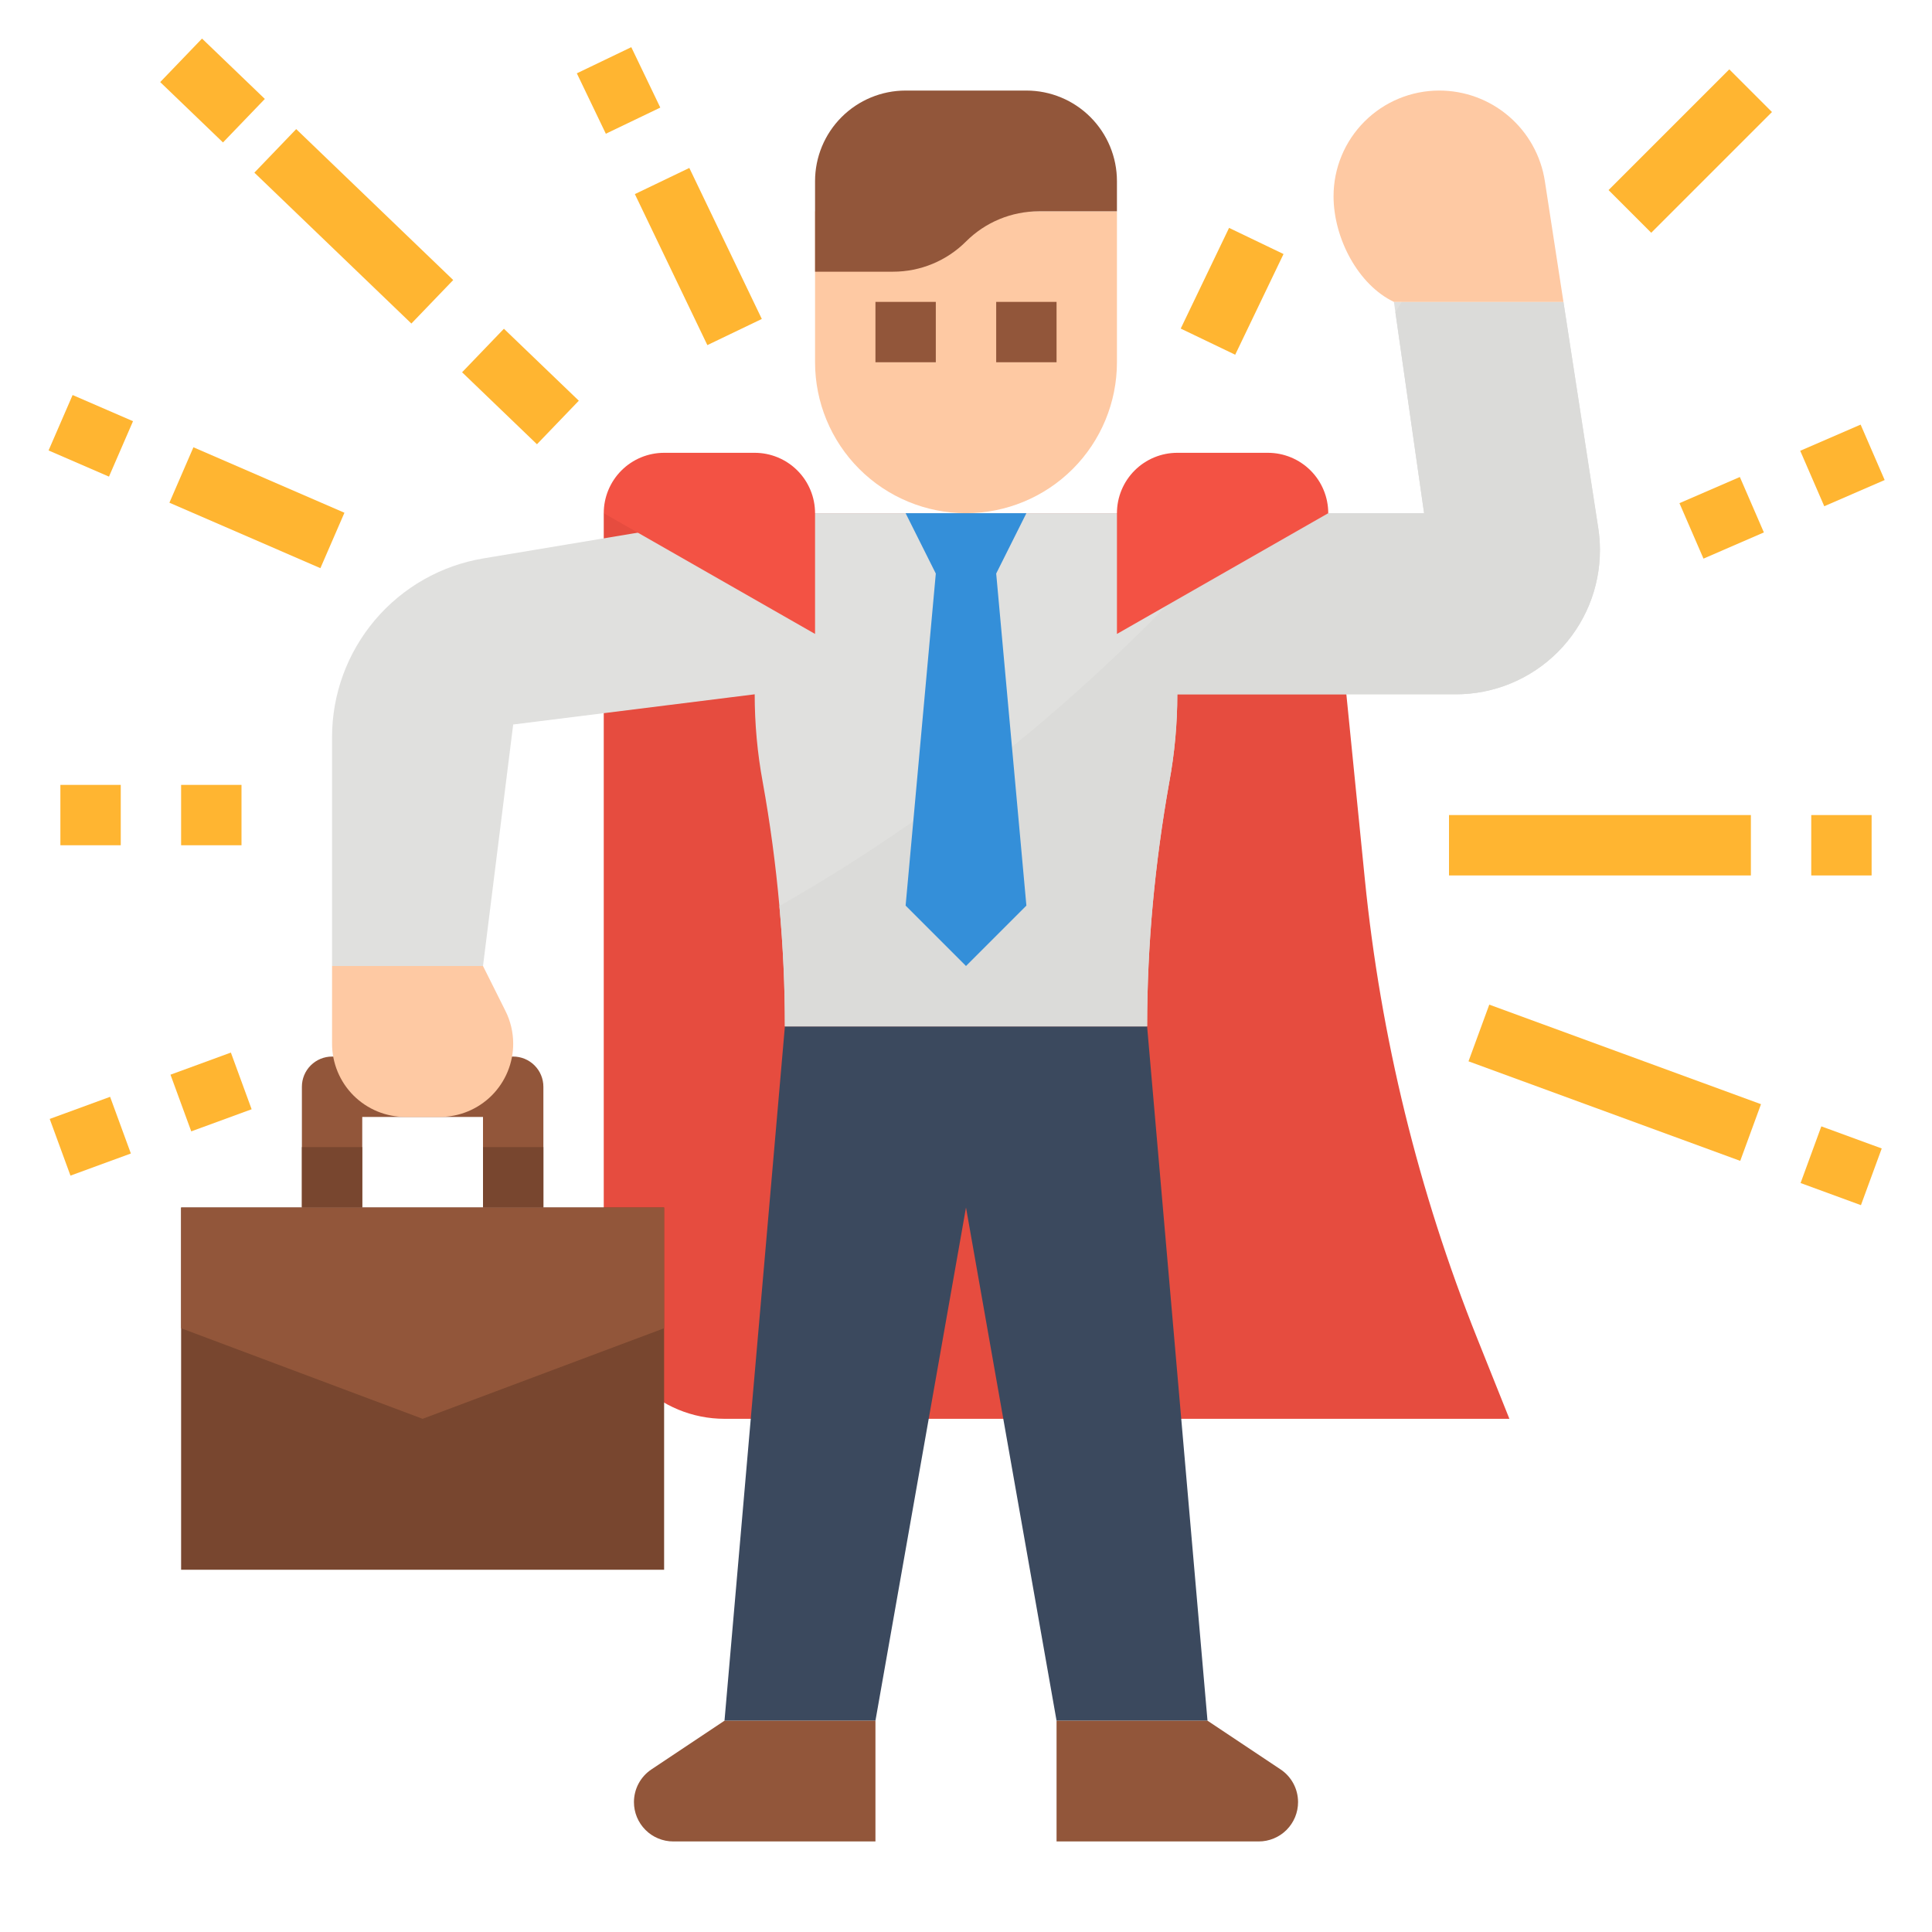
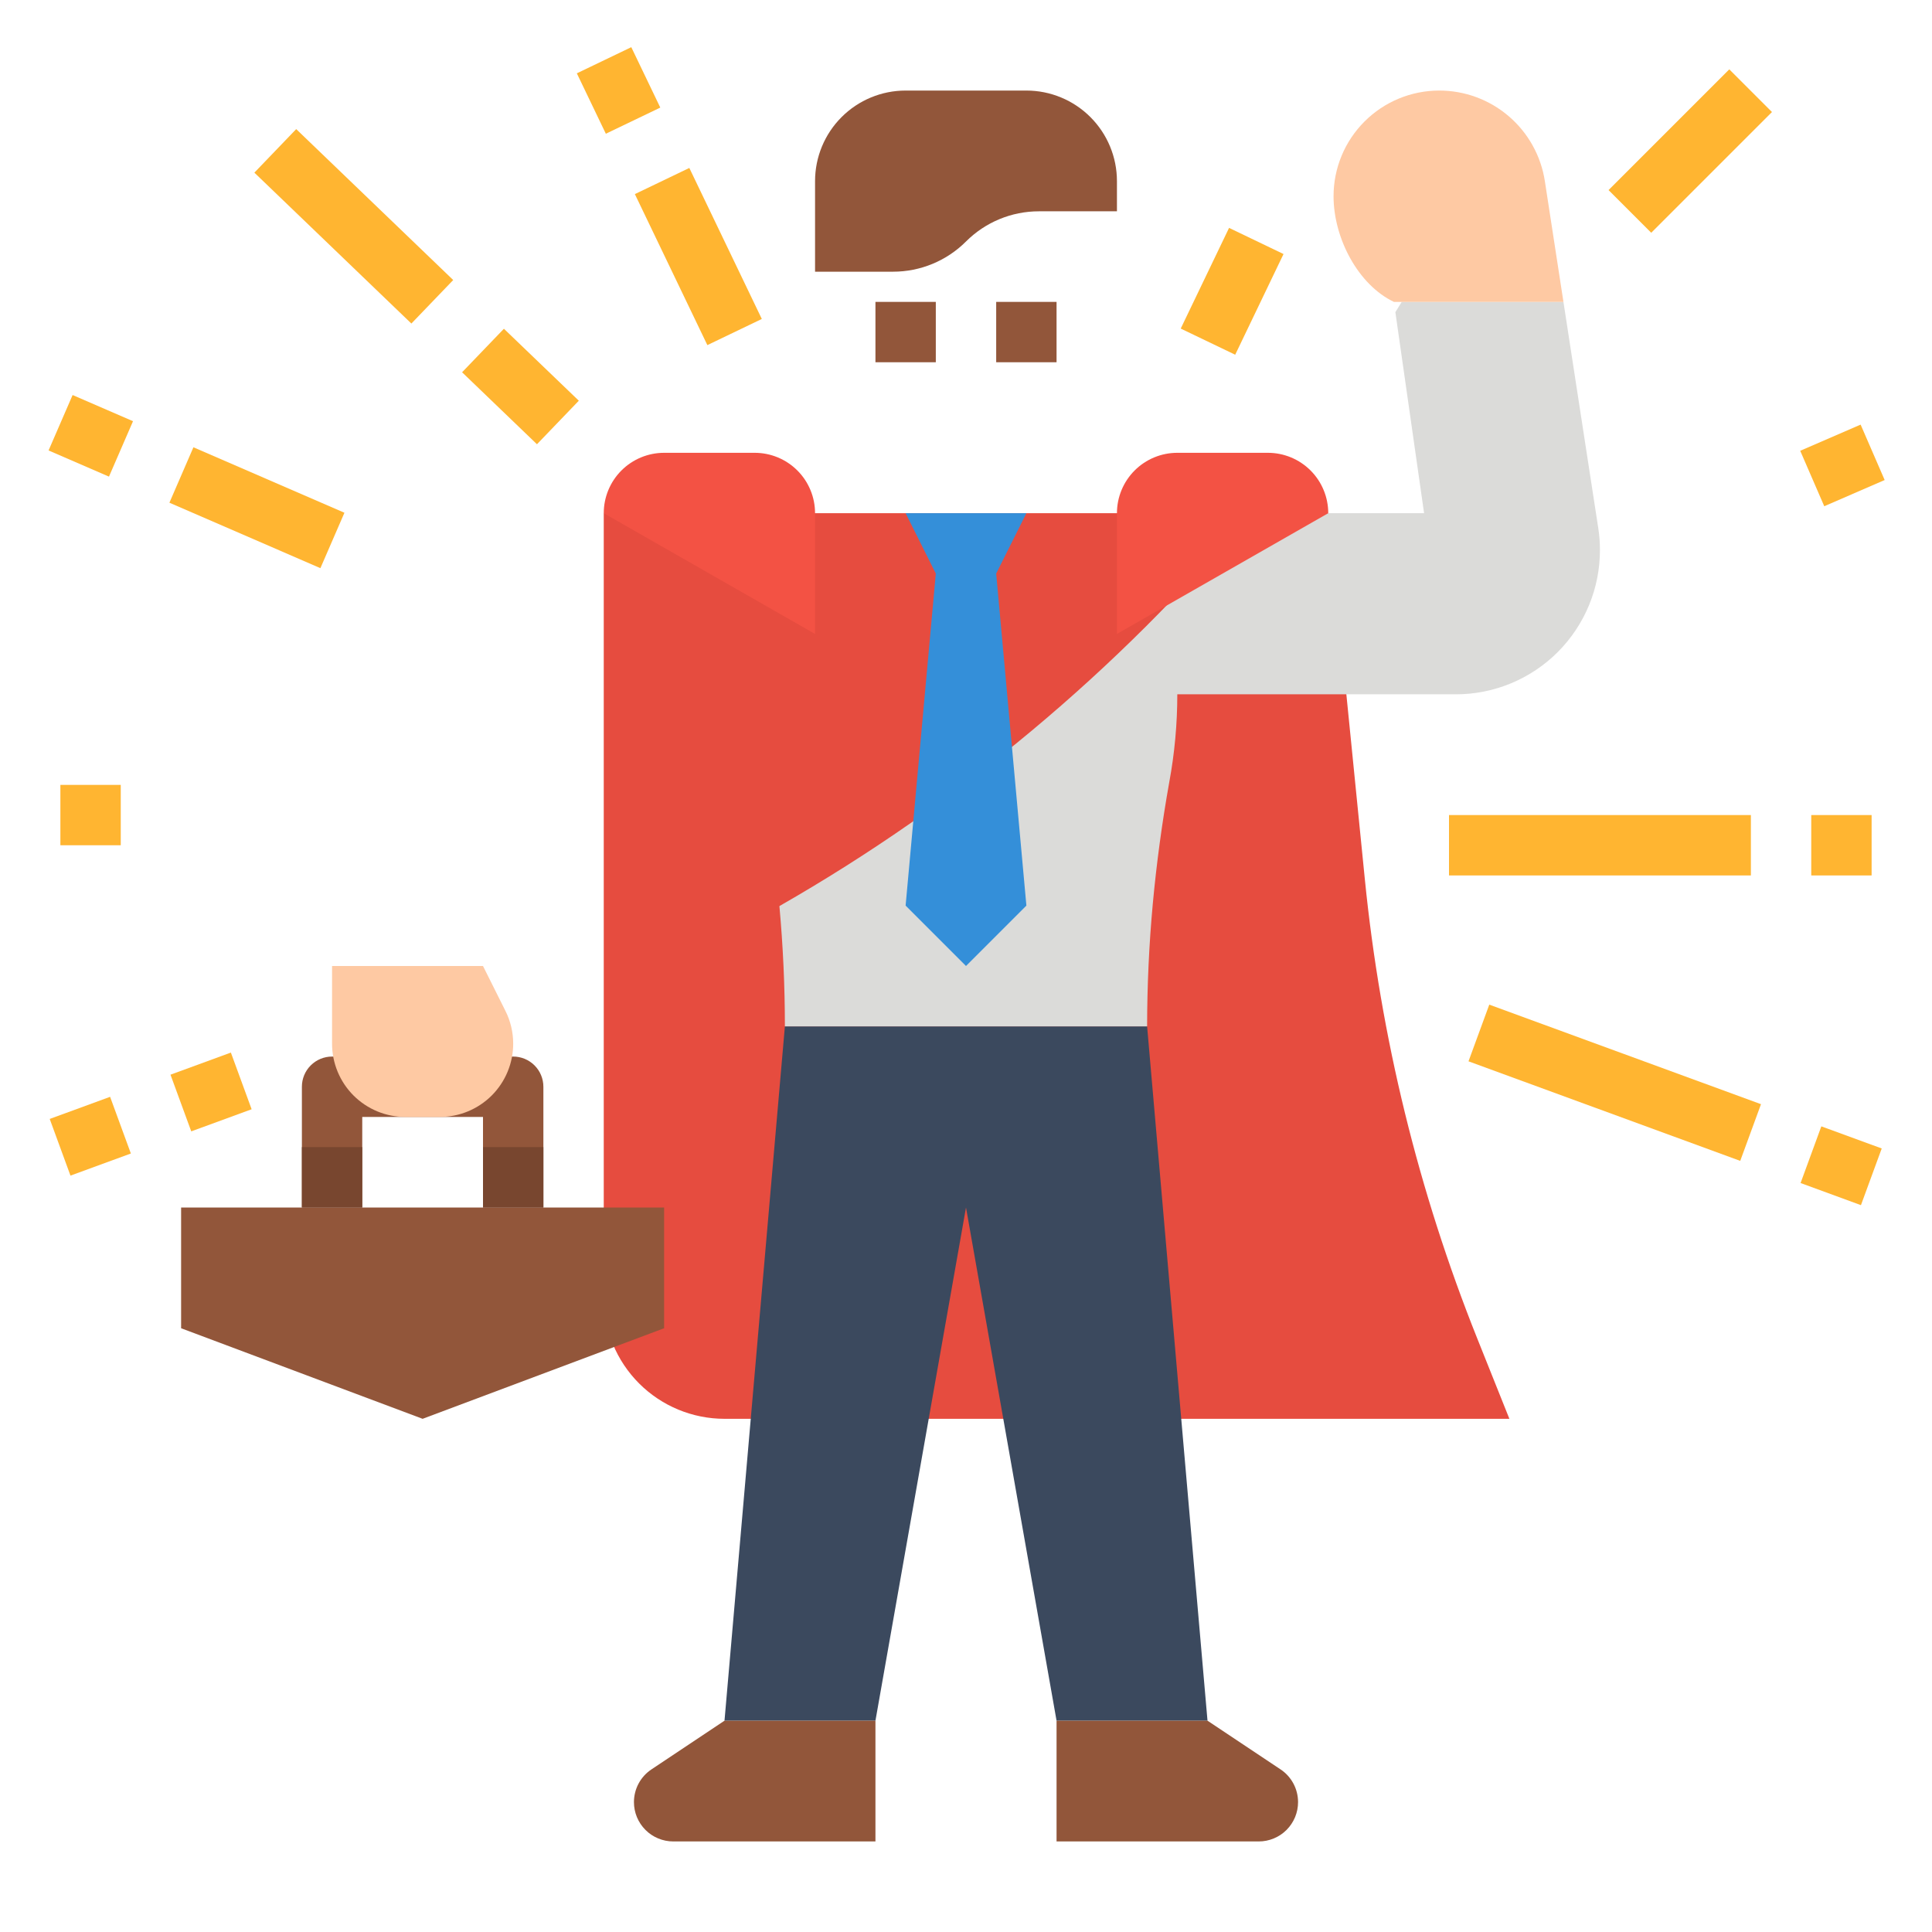
<svg xmlns="http://www.w3.org/2000/svg" width="86" height="86" viewBox="0 0 86 86" fill="none">
  <path d="M26.875 22.844V57.781C26.875 59.207 27.441 60.574 28.449 61.582C29.457 62.59 30.825 63.156 32.25 63.156H67.188L65.758 59.581C63.141 53.039 61.457 46.161 60.755 39.149L59.125 22.844H26.875Z" fill="#E64C3F" />
-   <path d="M8.062 53.75H29.562V69.875H8.062V53.75Z" fill="#78462F" />
  <path d="M22.844 47.031H14.781C14.425 47.031 14.083 47.173 13.831 47.425C13.579 47.677 13.438 48.019 13.438 48.375V53.75H16.125V49.719H21.5V53.75H24.188V48.375C24.188 48.019 24.046 47.677 23.794 47.425C23.542 47.173 23.2 47.031 22.844 47.031Z" fill="#92563A" />
  <path d="M8.062 53.75V59.125L18.812 63.156L29.562 59.125V53.75H8.062Z" fill="#92563A" />
  <path d="M53.75 76.594H47.031L43 53.75L38.969 76.594H32.25L34.938 45.688H51.062L53.75 76.594Z" fill="#3B495E" />
  <path d="M29.969 81.969H38.969V76.594H32.25L28.998 78.762C28.759 78.921 28.562 79.138 28.426 79.392C28.29 79.646 28.219 79.93 28.219 80.218C28.219 80.448 28.264 80.676 28.352 80.888C28.44 81.1 28.569 81.293 28.732 81.456C28.894 81.619 29.087 81.748 29.299 81.835C29.512 81.924 29.739 81.969 29.969 81.969Z" fill="#92563A" />
  <path d="M56.031 81.969H47.031V76.594H53.75L57.002 78.762C57.242 78.921 57.438 79.138 57.574 79.392C57.71 79.646 57.781 79.93 57.781 80.218C57.781 80.448 57.736 80.676 57.648 80.888C57.56 81.1 57.431 81.293 57.269 81.456C57.106 81.619 56.913 81.748 56.701 81.835C56.488 81.924 56.261 81.969 56.031 81.969Z" fill="#92563A" />
-   <path d="M43 22.844C41.218 22.844 39.509 22.136 38.249 20.876C36.989 19.616 36.281 17.907 36.281 16.125V9.406H49.719V16.125C49.719 17.907 49.011 19.616 47.751 20.876C46.491 22.136 44.782 22.844 43 22.844Z" fill="#FEC9A3" />
  <path d="M38.969 13.438H41.656V16.125H38.969V13.438Z" fill="#92563A" />
  <path d="M44.344 13.438H47.031V16.125H44.344V13.438Z" fill="#92563A" />
  <path d="M49.719 9.406H46.244C45.027 9.406 43.86 9.89 43 10.75C42.14 11.61 40.973 12.094 39.756 12.094H36.281V8.062C36.281 6.993 36.706 5.968 37.462 5.212C38.218 4.456 39.243 4.031 40.312 4.031H45.688C46.757 4.031 47.782 4.456 48.538 5.212C49.294 5.968 49.719 6.993 49.719 8.062V9.406Z" fill="#92563A" />
-   <path d="M71.219 24.485C71.219 25.328 71.054 26.163 70.732 26.942C70.409 27.721 69.937 28.429 69.341 29.026C68.745 29.622 68.037 30.095 67.258 30.418C66.479 30.741 65.644 30.907 64.801 30.906H52.406C52.406 32.218 52.287 33.527 52.048 34.817C51.728 36.611 51.483 38.415 51.315 40.23C51.148 42.043 51.064 43.862 51.062 45.688H34.938C34.938 43.897 34.856 42.112 34.694 40.333C34.529 38.485 34.282 36.646 33.952 34.817C33.713 33.527 33.594 32.218 33.594 30.906L22.844 32.25L21.5 43H14.781V32.809C14.781 30.901 15.459 29.054 16.692 27.598C17.926 26.142 19.636 25.17 21.518 24.856L33.594 22.844H63.391L62.113 13.896L62.048 13.438H69.594L71.145 23.512C71.195 23.834 71.219 24.159 71.219 24.485Z" fill="#E0E0DE" />
  <path d="M71.219 24.485C71.219 25.328 71.054 26.163 70.732 26.942C70.409 27.721 69.937 28.429 69.341 29.026C68.745 29.622 68.037 30.095 67.258 30.418C66.479 30.741 65.644 30.907 64.801 30.906H52.406C52.406 32.218 52.287 33.527 52.048 34.817C51.728 36.611 51.483 38.415 51.315 40.23C51.148 42.043 51.064 43.862 51.062 45.688H34.938C34.938 43.897 34.856 42.112 34.694 40.333C42.651 35.783 49.742 29.862 55.638 22.844H63.391L62.113 13.896C62.209 13.743 62.303 13.59 62.395 13.438H69.594L71.145 23.512C71.195 23.834 71.219 24.159 71.219 24.485Z" fill="#DBDBD9" />
  <path d="M68.767 8.062C68.594 6.939 68.025 5.915 67.162 5.176C66.3 4.436 65.201 4.03 64.064 4.031C62.817 4.031 61.62 4.527 60.739 5.409C59.856 6.291 59.361 7.487 59.361 8.734C59.361 10.61 60.46 12.683 62.048 13.438H69.594L68.767 8.062Z" fill="#FEC9A3" />
  <path d="M19.582 49.719H18.043C17.178 49.719 16.348 49.375 15.736 48.764C15.125 48.152 14.781 47.322 14.781 46.458V43H21.5L22.499 44.999C22.726 45.452 22.844 45.951 22.844 46.458C22.844 47.322 22.5 48.152 21.889 48.764C21.277 49.375 20.447 49.719 19.582 49.719Z" fill="#FEC9A3" />
  <path d="M26.875 22.844L36.281 28.219V22.844C36.281 22.131 35.998 21.447 35.494 20.943C34.99 20.439 34.306 20.156 33.594 20.156H29.562C28.85 20.156 28.166 20.439 27.662 20.943C27.158 21.447 26.875 22.131 26.875 22.844Z" fill="#F35244" />
  <path d="M59.125 22.844L49.719 28.219V22.844C49.719 22.131 50.002 21.447 50.506 20.943C51.01 20.439 51.694 20.156 52.406 20.156H56.438C57.15 20.156 57.834 20.439 58.338 20.943C58.842 21.447 59.125 22.131 59.125 22.844Z" fill="#F35244" />
  <path d="M40.312 22.844L41.656 25.531L40.312 40.312L43 43L45.688 40.312L44.344 25.531L45.688 22.844H40.312Z" fill="#348FD9" />
  <path d="M25.677 3.264L28.101 2.1L29.392 4.789L26.968 5.953L25.677 3.264Z" fill="#FFB531" />
  <path d="M28.26 8.64L30.684 7.476L33.911 14.198L31.487 15.362L28.26 8.64Z" fill="#FFB531" />
  <path d="M20.569 16.571L22.431 14.634L25.765 17.837L23.902 19.775L20.569 16.571Z" fill="#FFB531" />
  <path d="M11.323 7.685L13.185 5.747L20.174 12.465L18.312 14.402L11.323 7.685Z" fill="#FFB531" />
-   <path d="M7.131 3.654L8.993 1.717L11.789 4.404L9.926 6.341L7.131 3.654Z" fill="#FFB531" />
-   <path d="M8.062 34.938H10.75V37.625H8.062V34.938Z" fill="#FFB531" />
+   <path d="M8.062 34.938H10.75H8.062V34.938Z" fill="#FFB531" />
  <path d="M2.688 34.938H5.375V37.625H2.688V34.938Z" fill="#FFB531" />
  <path d="M7.541 22.377L8.61 19.91L15.332 22.824L14.262 25.291L7.541 22.377Z" fill="#FFB531" />
  <path d="M2.162 20.051L3.232 17.584L5.921 18.749L4.851 21.216L2.162 20.051Z" fill="#FFB531" />
  <path d="M7.589 47.838L10.277 46.853L11.201 49.377L8.513 50.361L7.589 47.838Z" fill="#FFB531" />
  <path d="M2.213 49.808L4.901 48.823L5.825 51.346L3.137 52.331L2.213 49.808Z" fill="#FFB531" />
  <path d="M52.558 14.626L54.71 10.144L57.134 11.308L54.983 15.79L52.558 14.626Z" fill="#FFB531" />
  <path d="M71.602 8.461L76.976 3.087L78.876 4.987L73.502 10.361L71.602 8.461Z" fill="#FFB531" />
  <path d="M64.5 36.281H77.938V38.969H64.5V36.281Z" fill="#FFB531" />
  <path d="M80.625 36.281H83.312V38.969H80.625V36.281Z" fill="#FFB531" />
-   <path d="M74.758 22.398L77.447 21.233L78.516 23.7L75.828 24.866L74.758 22.398Z" fill="#FFB531" />
  <path d="M80.134 20.066L82.823 18.901L83.893 21.368L81.204 22.534L80.134 20.066Z" fill="#FFB531" />
  <path d="M65.368 47.243L66.293 44.72L78.388 49.151L77.464 51.674L65.368 47.243Z" fill="#FFB531" />
  <path d="M80.15 52.661L81.074 50.138L83.762 51.122L82.837 53.646L80.15 52.661Z" fill="#FFB531" />
  <path d="M13.438 51.062H16.125V53.75H13.438V51.062Z" fill="#78462F" />
  <path d="M21.5 51.062H24.188V53.75H21.5V51.062Z" fill="#78462F" />
</svg>